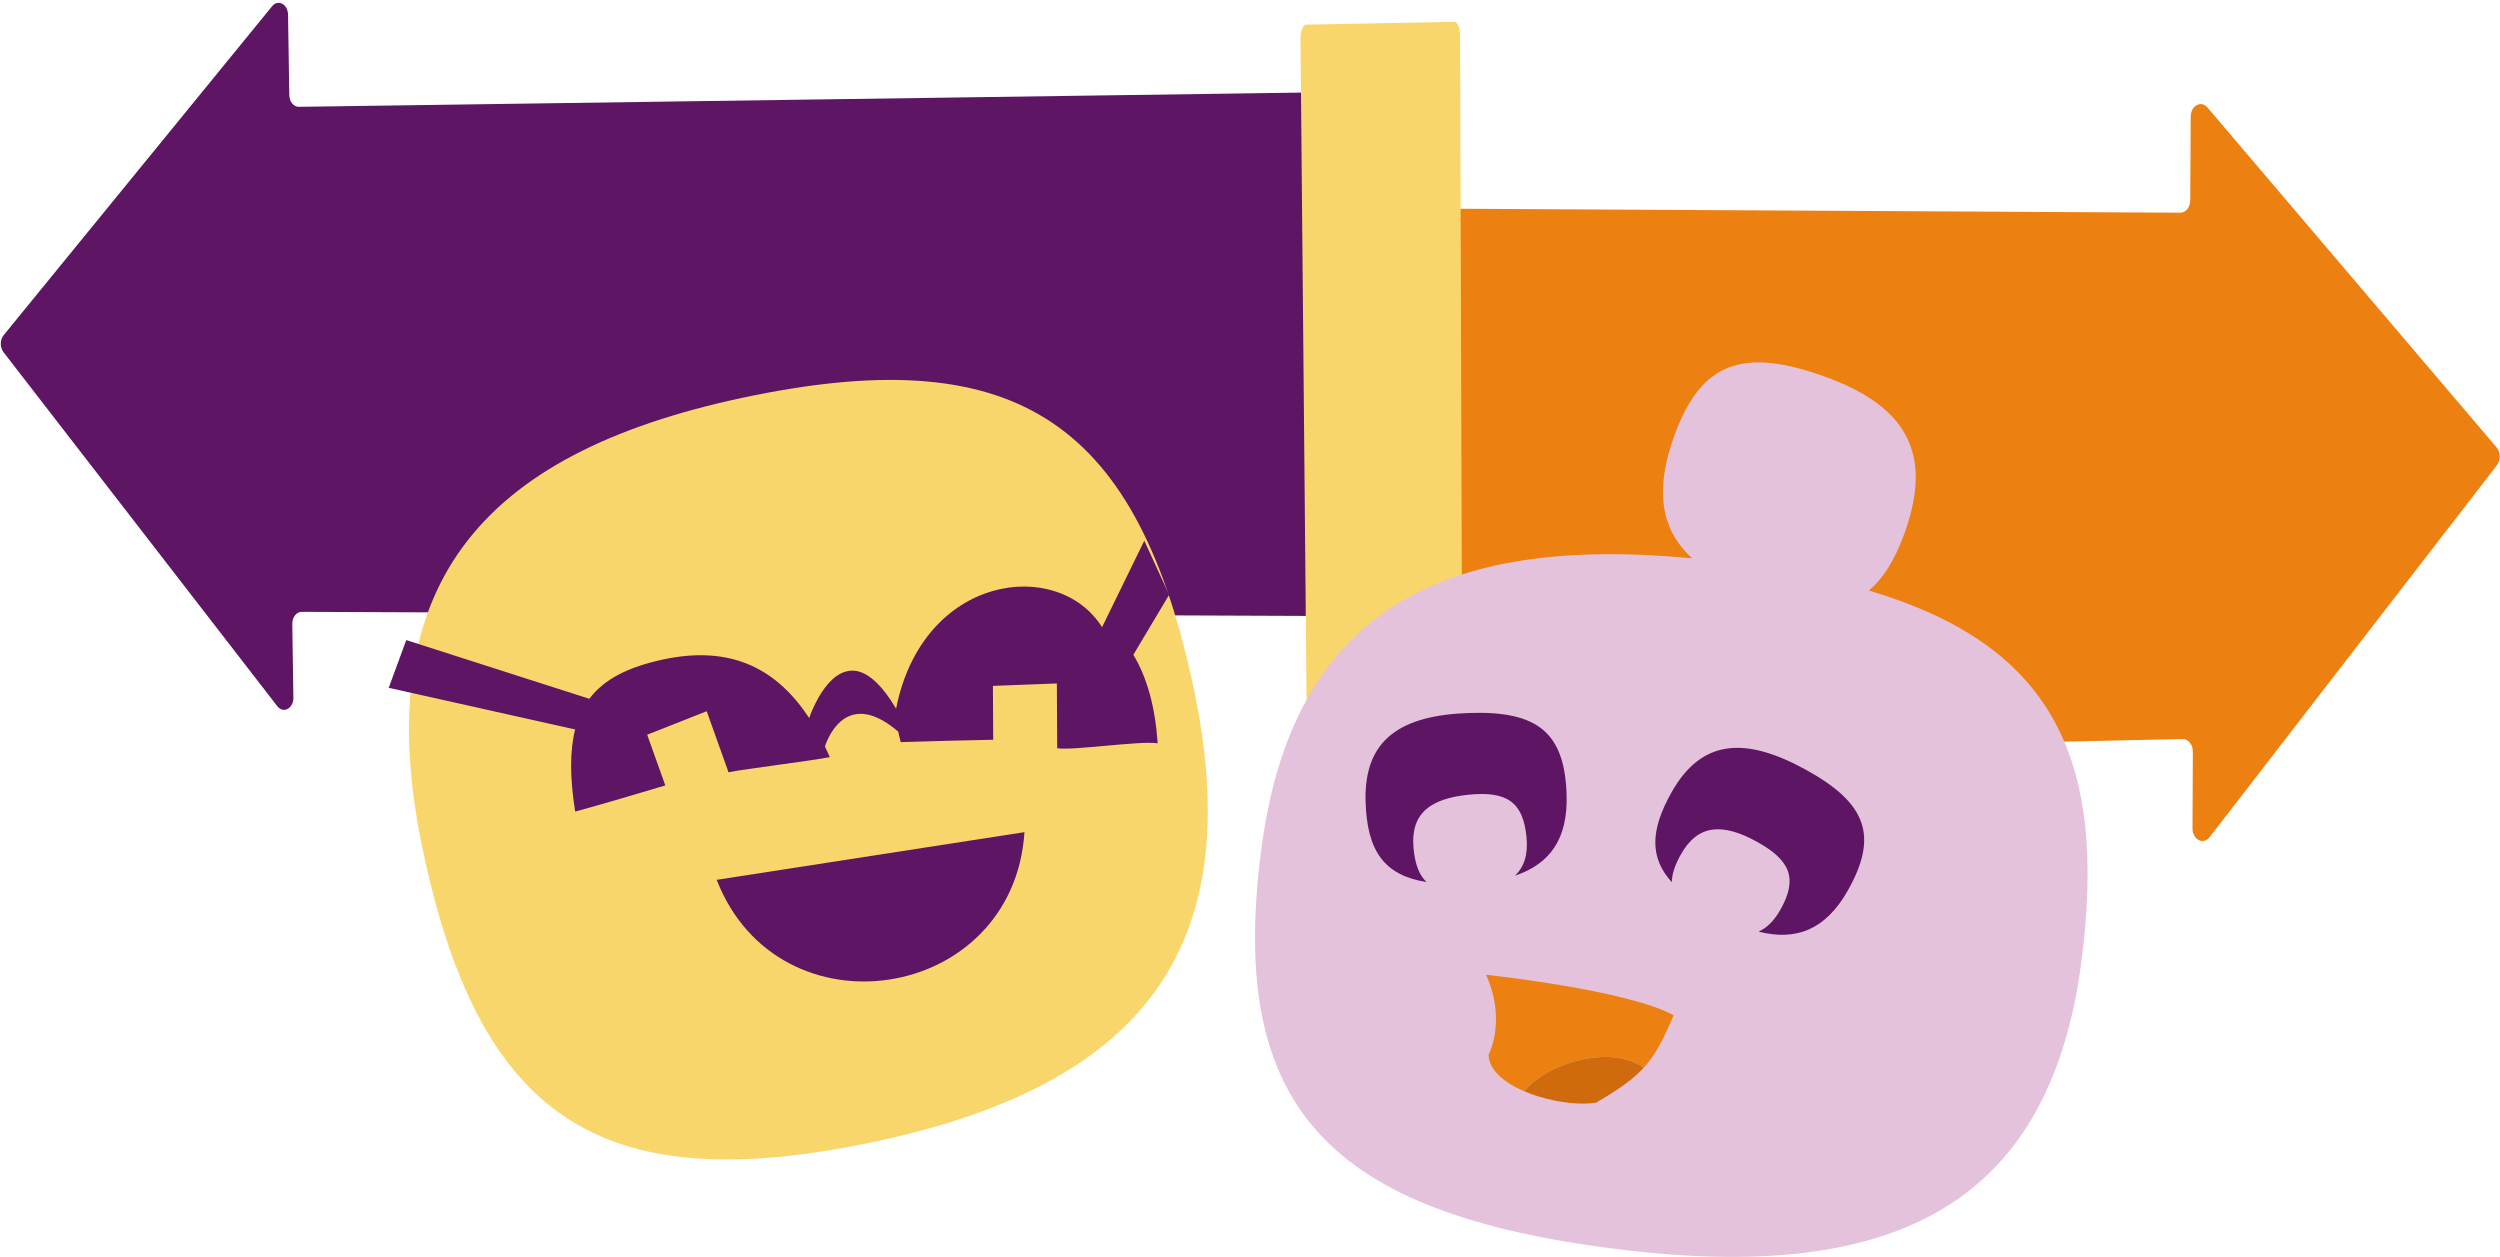
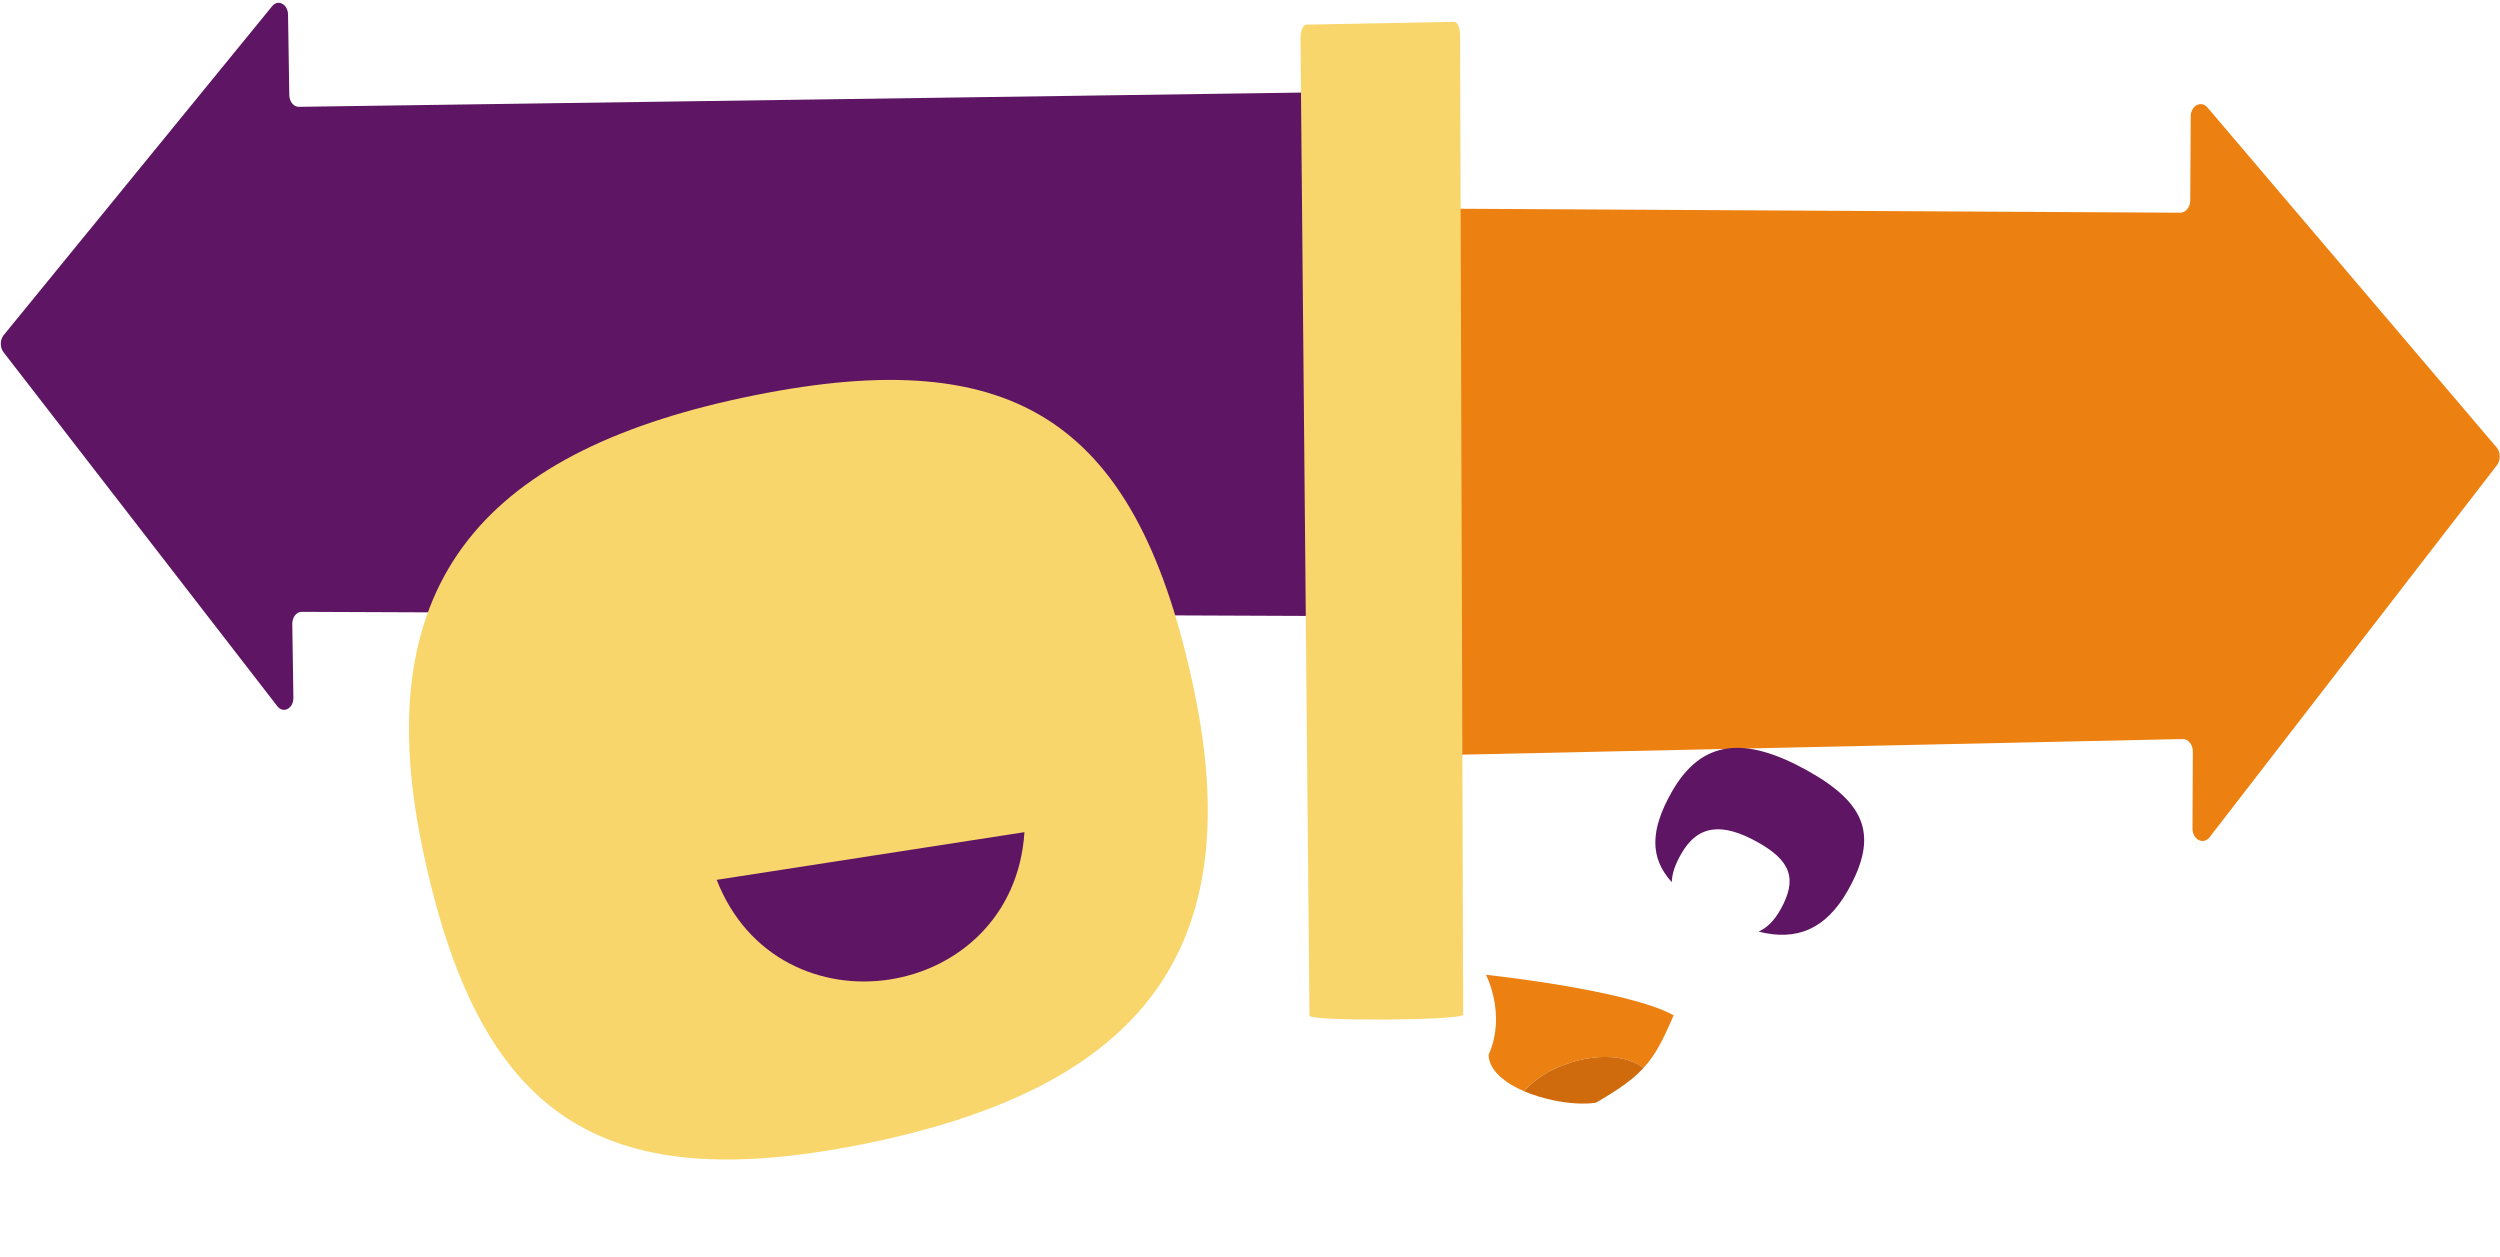
<svg xmlns="http://www.w3.org/2000/svg" width="356px" height="179px" viewBox="0 0 356 179" version="1.1">
  <title>Module03@2x</title>
  <g id="Export-svg" stroke="none" stroke-width="1" fill="none" fill-rule="evenodd">
    <g id="Artboard" transform="translate(-1529, -1611)" fill-rule="nonzero">
      <g id="Module03" transform="translate(1529.114, 1611.403)">
        <path d="M355.401,63.309 L314.234,14.909 C313.33,13.846 311.852,14.637 311.843,16.188 L311.777,28.124 C311.772,29.102 311.137,29.889 310.356,29.886 L204.853,29.306 C204.068,29.303 203.431,30.1 203.432,31.084 L203.552,105.347 C203.554,106.337 204.201,107.137 204.992,107.126 L310.709,104.835 C311.504,104.824 312.153,105.632 312.148,106.628 L312.097,117.556 C312.089,119.161 313.649,119.961 314.539,118.809 L355.452,65.842 C356.002,65.13 355.979,63.989 355.401,63.309 L355.401,63.309 Z" id="Path" fill="#EC8010" />
        <path d="M0.41,47.321 L38.641,0.476 C39.48,-0.552 40.878,0.192 40.902,1.68 L41.082,13.132 C41.097,14.07 41.701,14.819 42.435,14.808 L193.099,12.669 C193.838,12.659 194.445,13.417 194.453,14.361 L195.074,85.615 C195.082,86.566 194.481,87.34 193.737,87.337 L42.844,86.723 C42.096,86.72 41.494,87.502 41.508,88.458 L41.665,98.942 C41.687,100.482 40.229,101.265 39.381,100.168 L0.387,49.752 C-0.138,49.074 -0.127,47.979 0.41,47.321 L0.41,47.321 Z" id="Path" fill="#5E1563" />
        <path d="M186.353,144.238 L185.075,5.034 C185.068,4.211 185.366,3.107 185.892,3.107 L207.008,2.706 C207.548,2.735 207.8,3.809 207.802,4.638 L208.244,144.085 C208.246,144.918 186.359,145.055 186.353,144.238 L186.353,144.238 Z" id="Path" fill="#F9D66C" />
-         <path d="M266.009,83.683 C268.061,81.985 269.68,79.36 271.022,75.709 C274.85,65.263 272.41,57.943 260.256,53.418 C248.103,48.893 242.15,51.16 238.356,61.514 C235.651,68.895 236.08,74.719 240.844,79.098 C204.912,75.7 183.899,86.819 179.491,120.552 C174.809,156.384 188.227,171.748 228.008,177.194 C268.141,182.688 291.595,172.372 296.273,136.576 C300.146,106.933 291.613,91.306 266.009,83.683 L266.009,83.683 Z" id="Path" fill="#E5C2DB" />
        <path d="M238.211,144.172 C231.589,140.536 211.491,138.406 211.491,138.406 C211.491,138.406 214.442,144.043 211.859,149.82 C211.932,152.01 214.122,153.793 216.955,155.002 C220.074,151.033 229.222,148.224 233.942,151.653 C235.656,149.784 236.729,147.626 238.211,144.172 L238.211,144.172 Z" id="Path" fill="#EC8010" />
        <path d="M216.955,155.002 C218.245,155.553 219.668,155.983 221.087,156.279 C223.291,156.74 225.484,156.876 227.144,156.623 C229.371,155.335 231.016,154.263 232.32,153.187 C232.929,152.684 233.46,152.179 233.942,151.653 C229.222,148.224 220.074,151.033 216.955,155.002 L216.955,155.002 Z" id="Path" fill="#CF6A0D" />
        <path d="M257.143,109.265 C248.502,104.486 242.221,104.755 237.901,112.445 C234.871,117.837 234.79,121.736 237.951,125.222 C237.968,124.06 238.398,122.769 239.239,121.272 C241.677,116.933 245.221,116.781 250.097,119.477 C254.93,122.15 255.866,124.779 253.426,129.122 C252.536,130.705 251.499,131.726 250.307,132.261 C255.695,133.623 259.889,131.972 263.043,126.358 C267.368,118.661 265.708,114.001 257.143,109.265 L257.143,109.265 Z" id="Path" fill="#5E1563" />
-         <path d="M194.344,113.743 C194.549,120.827 197.039,124.261 203.022,125.197 C201.964,124.203 201.39,122.65 201.177,120.423 C200.704,115.454 203.52,113.311 209.048,112.761 C214.527,112.215 216.79,113.853 217.264,118.827 C217.5,121.299 216.923,123.07 215.606,124.295 C220.589,122.631 223.153,119.079 222.971,112.824 C222.715,103.969 218.905,100.806 209.154,101.122 C199.316,101.442 194.087,104.898 194.344,113.743 L194.344,113.743 Z" id="Path" fill="#5E1563" />
        <path d="M60.014,120.234 C52.048,81.849 69.539,63.486 107.326,55.887 C144.781,48.355 162.007,59.736 169.981,98.16 C177.955,136.583 160.505,154.937 122.719,162.536 C85.215,170.038 67.989,158.657 60.014,120.234" id="Path" fill="#F9D66C" />
        <path d="M101.942,124.885 C110.774,147.529 144.202,142.35 145.769,118.096 L101.942,124.885 L101.942,124.885 Z" id="Path" fill="#5E1564" />
-         <path d="M161.275,92.836 L166.371,84.294 L162.834,76.594 L156.818,88.912 C150.55,78.895 131.281,81.327 127.49,100.513 C119.855,87.588 115.108,101.848 115.108,101.848 C110.068,94.124 103.147,91.577 94.202,93.531 C89.445,94.576 85.969,96.234 83.808,99.104 L57.738,90.745 L55.239,97.54 L81.786,103.472 C81.031,106.464 81.011,110.262 81.793,115.166 C85.06,114.278 91.726,112.324 94.627,111.443 L92.045,104.22 L100.522,100.876 L103.625,109.565 C106.05,109.08 115.393,107.945 118.047,107.409 C117.825,106.889 117.591,106.403 117.358,105.912 C117.358,105.912 119.911,97.035 127.79,103.775 C127.877,104.278 128.03,104.738 128.158,105.275 C131.7,105.169 137.502,105.001 141.32,104.938 L141.277,97.268 L150.383,96.921 L150.432,106.148 C152.88,106.494 162.054,105.065 164.737,105.438 C164.393,100.26 163.227,96.082 161.275,92.836 L161.275,92.836 Z" id="Path" fill="#5E1564" />
      </g>
    </g>
  </g>
</svg>